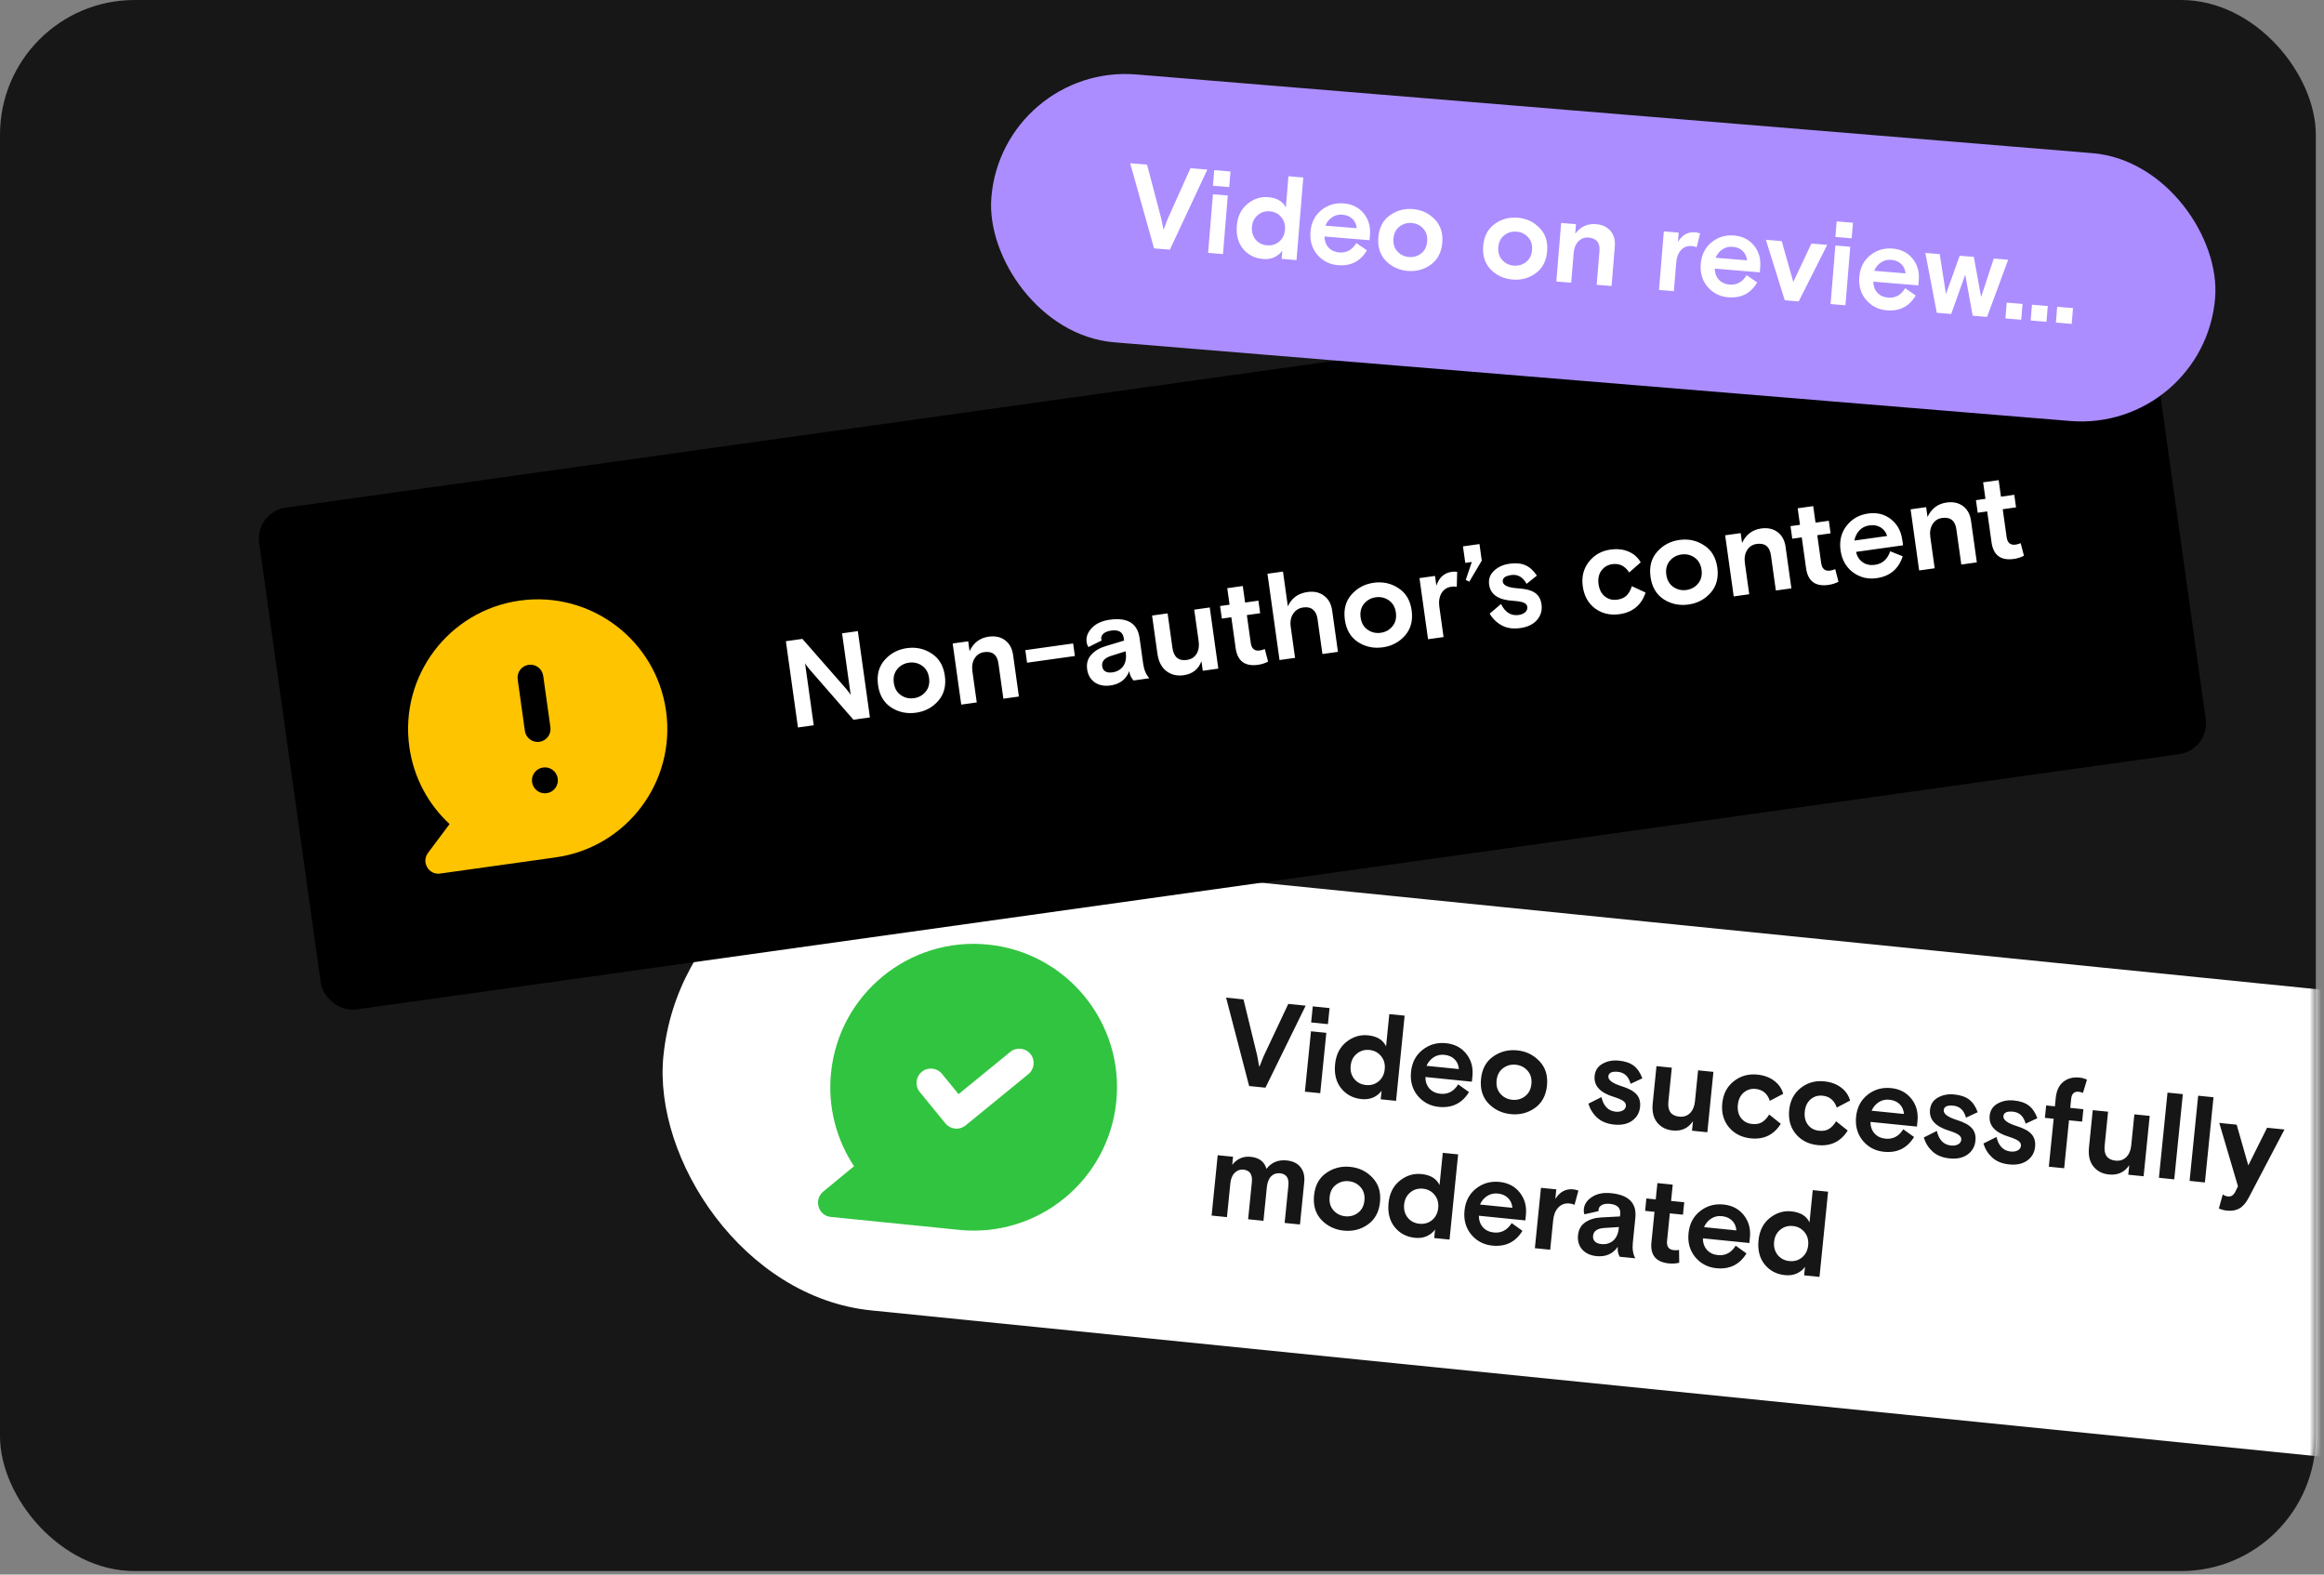
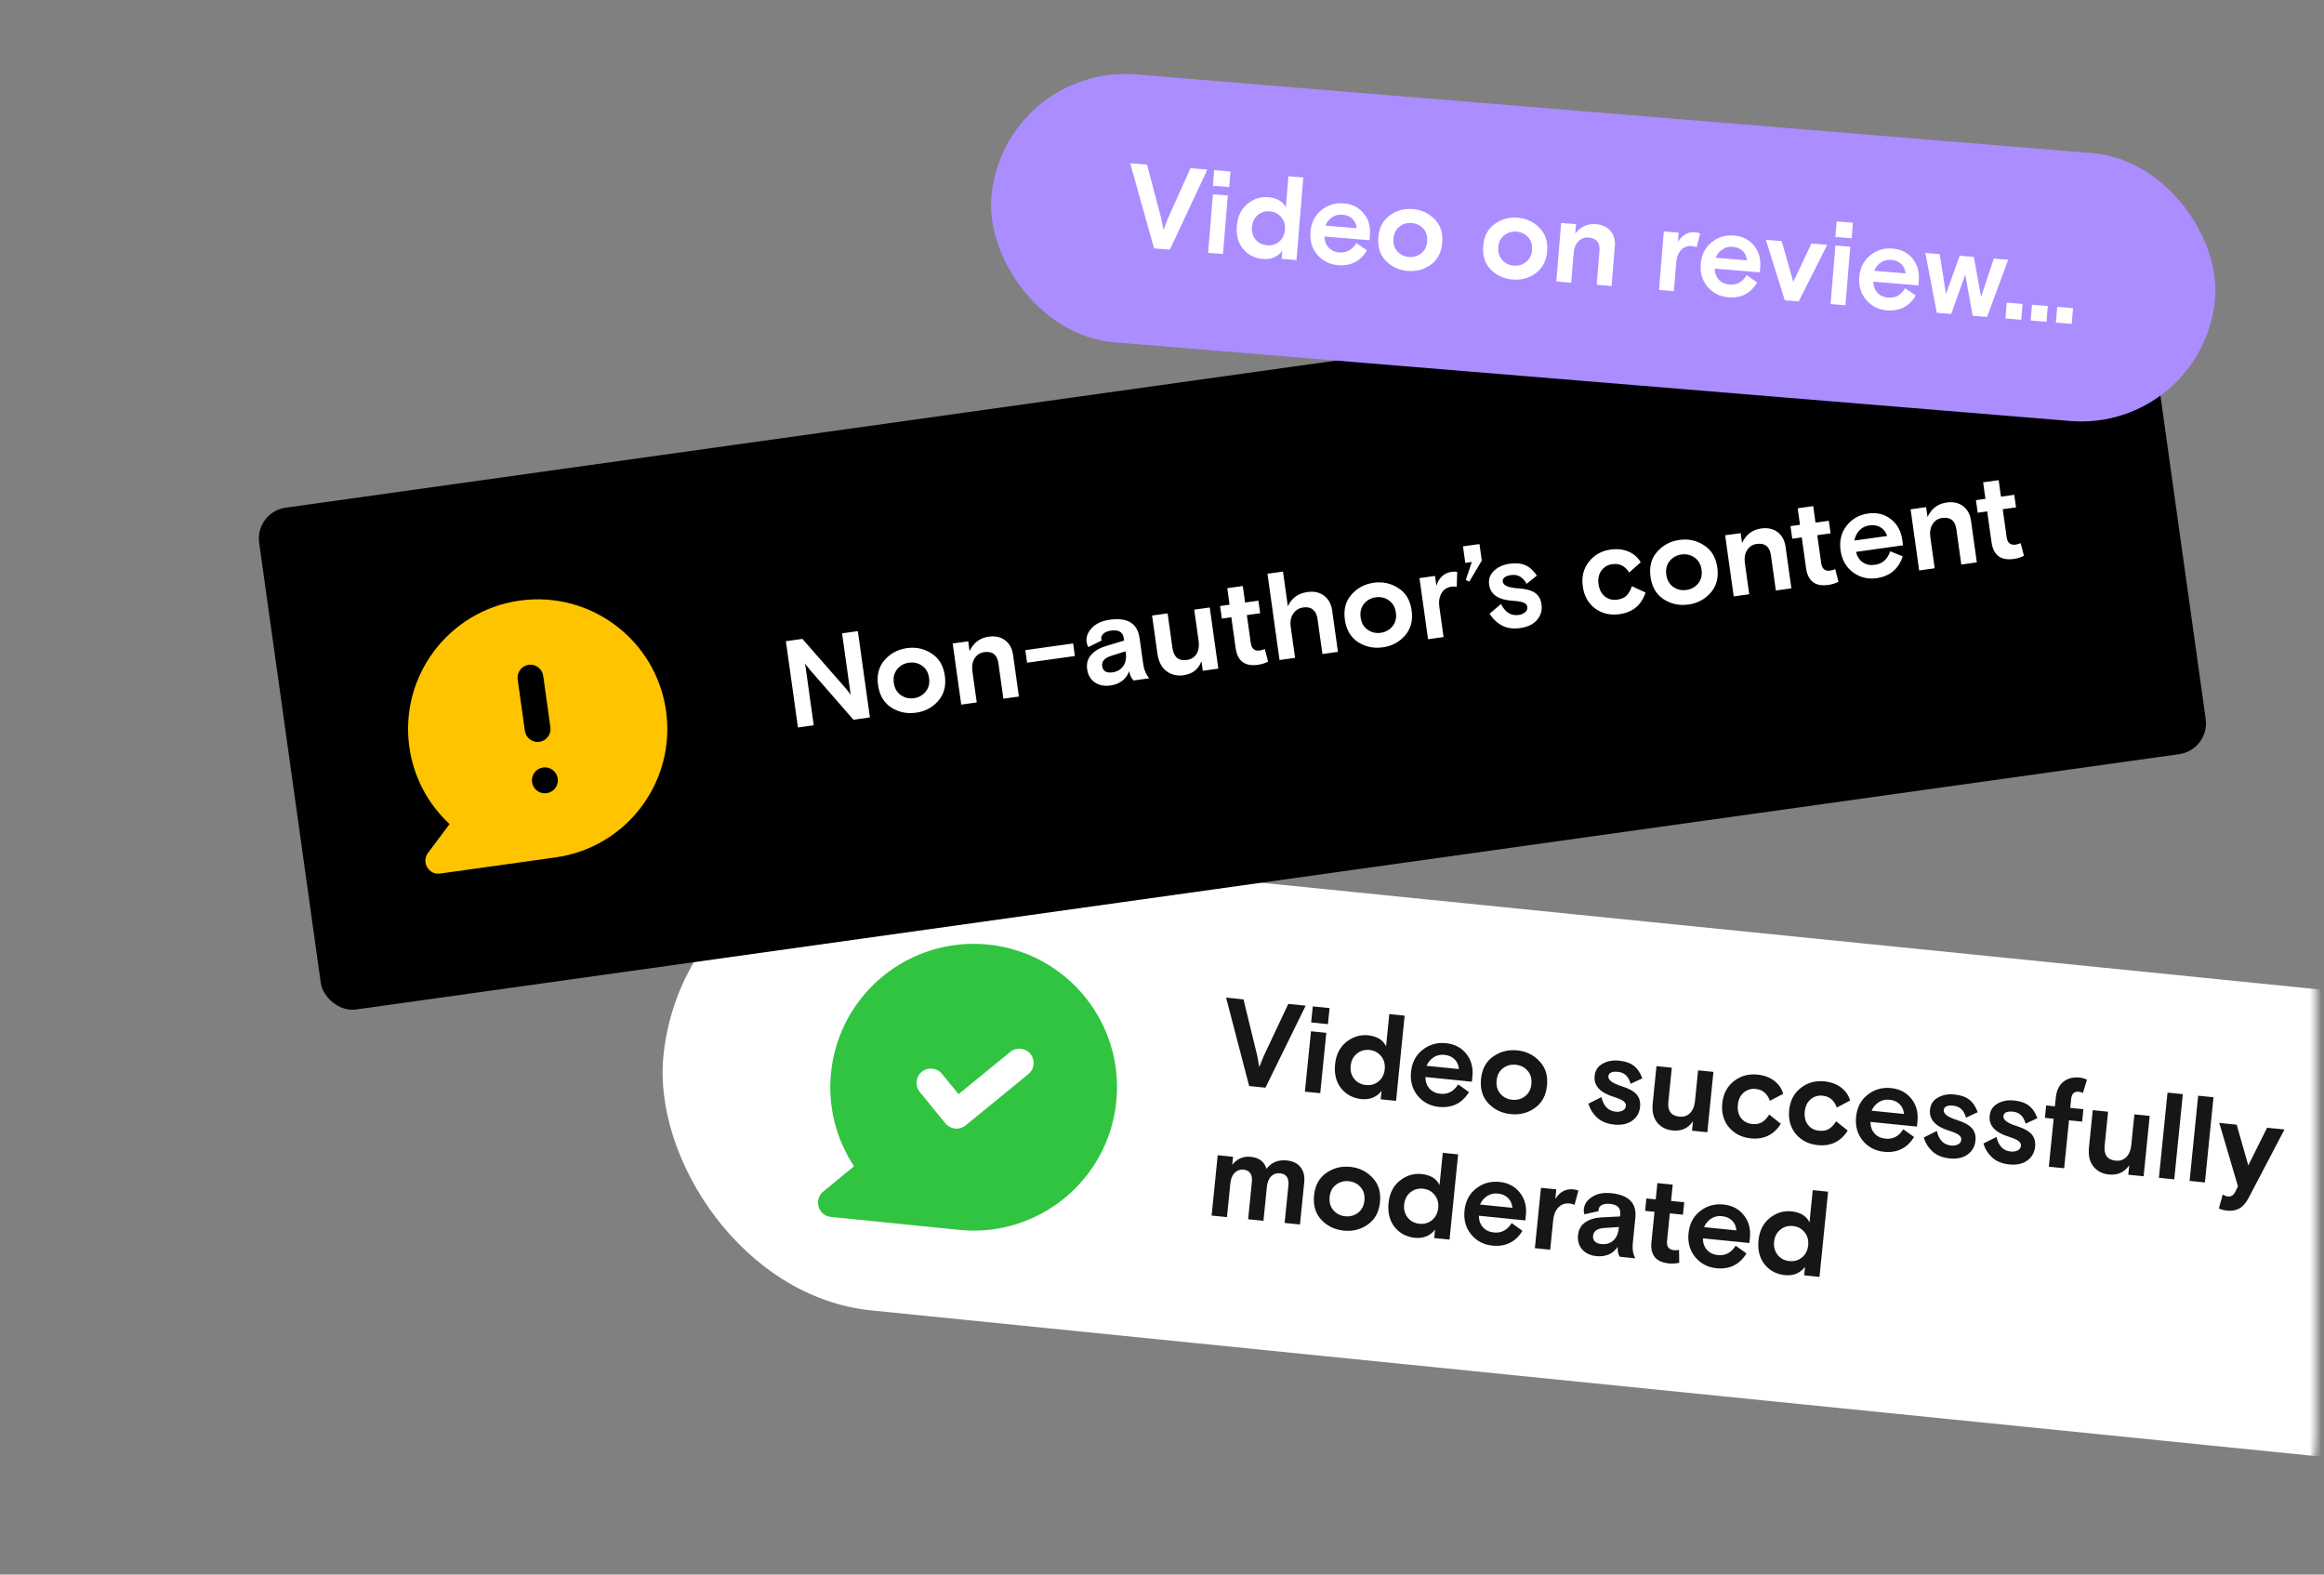
<svg xmlns="http://www.w3.org/2000/svg" width="403" height="273" viewBox="0 0 403 273" fill="none">
  <rect x="0" y="0" width="403" height="273" fill="#808080" stroke="none" />
-   <rect width="401.579" height="272.389" rx="23.348" fill="#171717" />
  <mask id="mask0_186_11154" style="mask-type:alpha" maskUnits="userSpaceOnUse" x="0" y="0" width="402" height="273">
    <rect width="401.579" height="272.389" rx="23.348" fill="white" />
  </mask>
  <g mask="url(#mask0_186_11154)">
    <rect x="119.084" y="143" width="337.614" height="80.561" rx="40.281" transform="rotate(5.759 119.084 143)" fill="white" />
    <path fill-rule="evenodd" clip-rule="evenodd" d="M193.574 190.997C192.197 204.658 180.006 214.615 166.346 213.237L144.069 210.99C141.884 210.77 141.058 207.995 142.761 206.593L148.094 202.2C145.045 197.589 143.508 191.937 144.106 186.008C145.484 172.348 157.675 162.391 171.335 163.769C184.995 165.146 194.952 177.337 193.574 190.997ZM178.332 186.23C179.395 185.361 179.553 183.795 178.685 182.732C177.816 181.668 176.25 181.51 175.187 182.379L166.221 189.702L163.345 186.182C162.477 185.118 160.911 184.96 159.847 185.829C158.784 186.697 158.626 188.263 159.495 189.327L163.942 194.773C164.36 195.283 164.962 195.607 165.618 195.673C166.274 195.74 166.93 195.542 167.44 195.125L178.332 186.23Z" fill="#31C440" />
    <path d="M216.611 188.296L212.614 172.97L215.632 173.275L218.015 183.044L218.139 183.717C218.234 184.324 218.312 184.744 218.374 184.978C218.43 184.841 218.514 184.644 218.626 184.385C218.737 184.126 218.814 183.928 218.856 183.79L219.112 183.155L223.398 174.058L226.415 174.362L219.439 188.581L216.611 188.296ZM226.28 189.271L227.336 178.804L229.995 179.072L228.939 189.539L226.28 189.271ZM227.363 177.272L227.644 174.486L230.556 174.78L230.275 177.566L227.363 177.272ZM243.576 176.093L242.087 190.865L239.428 190.597L239.577 189.12C239.213 189.623 238.734 190.008 238.138 190.275C237.543 190.542 236.865 190.637 236.106 190.561C234.628 190.412 233.448 189.788 232.564 188.69C231.694 187.593 231.344 186.2 231.514 184.512C231.682 182.852 232.33 181.567 233.459 180.658C234.602 179.75 235.856 179.365 237.221 179.503C238.783 179.66 239.827 180.298 240.353 181.417L240.917 175.825L243.576 176.093ZM234.838 187.065C235.344 187.684 236.019 188.036 236.863 188.121C237.707 188.207 238.439 187.996 239.059 187.49C239.68 186.97 240.035 186.267 240.124 185.381C240.214 184.494 240.005 183.741 239.499 183.122C238.995 182.488 238.32 182.129 237.476 182.044C236.632 181.959 235.9 182.176 235.279 182.696C234.659 183.202 234.305 183.898 234.215 184.785C234.126 185.671 234.334 186.431 234.838 187.065ZM255.234 187.544L247.173 186.731C247.176 187.541 247.414 188.212 247.886 188.743C248.36 189.26 248.991 189.558 249.779 189.637C251.073 189.768 252.101 189.225 252.863 188.008L254.732 189.348C253.542 191.289 251.8 192.143 249.507 191.912C248.015 191.762 246.794 191.12 245.842 189.986C244.906 188.84 244.52 187.458 244.683 185.84C244.846 184.223 245.507 182.953 246.666 182.033C247.84 181.099 249.201 180.711 250.748 180.867C252.24 181.017 253.414 181.633 254.271 182.714C255.129 183.796 255.481 185.096 255.328 186.616L255.234 187.544ZM250.46 182.884C249.77 182.815 249.152 182.958 248.604 183.315C248.057 183.672 247.645 184.164 247.368 184.79L252.982 185.356C252.925 184.654 252.676 184.088 252.236 183.66C251.797 183.218 251.205 182.96 250.46 182.884ZM266.958 183.994C268 185.08 268.434 186.488 268.259 188.218C268.085 189.949 267.378 191.249 266.139 192.119C264.916 192.976 263.53 193.326 261.983 193.17C260.435 193.014 259.14 192.393 258.099 191.308C257.073 190.209 256.647 188.795 256.821 187.065C256.996 185.334 257.695 184.04 258.918 183.183C260.157 182.313 261.55 181.956 263.098 182.112C264.645 182.269 265.932 182.896 266.958 183.994ZM260.185 189.642C260.721 190.251 261.404 190.597 262.234 190.68C263.064 190.764 263.802 190.561 264.448 190.072C265.094 189.583 265.464 188.874 265.558 187.946C265.652 187.017 265.431 186.249 264.895 185.641C264.36 185.032 263.677 184.686 262.847 184.603C262.017 184.519 261.278 184.722 260.632 185.211C259.986 185.7 259.616 186.409 259.522 187.337C259.429 188.266 259.65 189.034 260.185 189.642ZM278.903 186.606C278.838 187.253 279.611 187.828 281.223 188.332C282.436 188.71 283.291 189.18 283.788 189.742C284.286 190.304 284.49 191.028 284.4 191.914C284.298 192.927 283.841 193.726 283.029 194.312C282.218 194.884 281.179 195.107 279.913 194.979C278.689 194.855 277.706 194.458 276.964 193.786C276.235 193.116 275.728 192.304 275.44 191.351L277.707 190.216C278.062 191.772 278.887 192.616 280.181 192.746C280.617 192.79 281.007 192.73 281.35 192.566C281.709 192.389 281.907 192.117 281.944 191.752C281.978 191.414 281.829 191.129 281.497 190.896C281.18 190.665 280.628 190.425 279.843 190.175C277.458 189.452 276.351 188.238 276.522 186.536C276.617 185.594 277.072 184.893 277.885 184.435C278.715 183.965 279.664 183.783 280.733 183.891C281.844 184.003 282.709 184.304 283.328 184.792C283.961 185.283 284.449 186.007 284.793 186.965L282.758 187.911C282.417 186.64 281.691 185.949 280.579 185.837C279.524 185.73 278.965 185.987 278.903 186.606ZM286.59 191.346L287.245 184.846L289.904 185.115L289.31 191.002C289.15 192.592 289.78 193.459 291.201 193.602C291.947 193.677 292.564 193.476 293.053 193C293.543 192.509 293.831 191.835 293.917 190.977L294.462 185.574L297.121 185.842L296.066 196.31L293.407 196.041L293.573 194.395C292.753 195.62 291.576 196.155 290.043 196C288.903 195.886 288.005 195.418 287.349 194.599C286.706 193.781 286.453 192.697 286.59 191.346ZM306.795 193.235L308.807 194.845C307.605 196.756 305.872 197.597 303.606 197.369C302.031 197.21 300.766 196.57 299.813 195.451C298.876 194.319 298.49 192.93 298.656 191.284C298.821 189.652 299.49 188.376 300.662 187.457C301.835 186.538 303.188 186.156 304.722 186.311C305.889 186.428 306.863 186.782 307.642 187.373C308.422 187.949 308.95 188.705 309.225 189.643L306.906 190.858C306.478 189.607 305.659 188.921 304.449 188.799C303.648 188.718 302.951 188.932 302.36 189.441C301.784 189.937 301.45 190.642 301.357 191.556C301.264 192.485 301.45 193.25 301.915 193.851C302.38 194.452 303.021 194.794 303.837 194.876C304.512 194.944 305.076 194.845 305.529 194.578C305.998 194.298 306.42 193.851 306.795 193.235ZM318.397 194.405L320.409 196.015C319.207 197.926 317.474 198.767 315.209 198.539C313.633 198.38 312.369 197.741 311.416 196.621C310.478 195.489 310.093 194.1 310.259 192.454C310.423 190.822 311.092 189.547 312.265 188.628C313.438 187.708 314.791 187.326 316.324 187.481C317.492 187.599 318.465 187.953 319.244 188.543C320.025 189.119 320.552 189.876 320.827 190.813L318.509 192.029C318.081 190.777 317.262 190.091 316.052 189.969C315.25 189.888 314.553 190.102 313.962 190.611C313.386 191.107 313.052 191.812 312.96 192.727C312.866 193.655 313.052 194.42 313.517 195.021C313.982 195.622 314.623 195.964 315.439 196.046C316.114 196.115 316.679 196.015 317.132 195.748C317.601 195.469 318.022 195.021 318.397 194.405ZM332.412 195.328L324.351 194.515C324.354 195.325 324.592 195.996 325.065 196.527C325.538 197.044 326.169 197.342 326.957 197.421C328.251 197.552 329.28 197.009 330.042 195.793L331.91 197.132C330.72 199.073 328.978 199.927 326.685 199.696C325.194 199.546 323.972 198.904 323.021 197.77C322.085 196.624 321.698 195.242 321.861 193.624C322.024 192.007 322.685 190.737 323.844 189.817C325.018 188.883 326.379 188.495 327.927 188.651C329.418 188.801 330.592 189.417 331.45 190.499C332.307 191.58 332.659 192.88 332.506 194.4L332.412 195.328ZM327.638 190.668C326.949 190.599 326.33 190.743 325.783 191.099C325.235 191.456 324.823 191.948 324.547 192.574L330.16 193.14C330.103 192.438 329.854 191.872 329.414 191.444C328.976 191.002 328.384 190.744 327.638 190.668ZM337.06 192.471C336.995 193.118 337.768 193.694 339.38 194.198C340.592 194.576 341.447 195.046 341.945 195.607C342.443 196.169 342.647 196.893 342.557 197.78C342.455 198.793 341.998 199.592 341.186 200.178C340.375 200.75 339.336 200.972 338.07 200.844C336.846 200.721 335.863 200.323 335.12 199.652C334.392 198.981 333.884 198.17 333.597 197.217L335.864 196.081C336.219 197.638 337.043 198.481 338.338 198.612C338.774 198.656 339.164 198.596 339.507 198.431C339.866 198.254 340.064 197.983 340.101 197.617C340.135 197.279 339.986 196.994 339.654 196.762C339.336 196.531 338.785 196.291 338 196.041C335.614 195.317 334.508 194.104 334.679 192.402C334.774 191.459 335.229 190.759 336.042 190.301C336.871 189.83 337.821 189.649 338.89 189.757C340.001 189.869 340.866 190.169 341.485 190.658C342.118 191.148 342.606 191.872 342.95 192.831L340.915 193.777C340.574 192.506 339.848 191.815 338.736 191.702C337.681 191.596 337.122 191.852 337.06 192.471ZM347.405 193.515C347.34 194.162 348.113 194.737 349.725 195.241C350.938 195.619 351.793 196.089 352.29 196.651C352.788 197.213 352.992 197.937 352.903 198.823C352.801 199.836 352.343 200.635 351.531 201.221C350.72 201.793 349.681 202.016 348.415 201.888C347.191 201.764 346.208 201.367 345.466 200.695C344.738 200.025 344.23 199.213 343.942 198.26L346.21 197.125C346.564 198.681 347.389 199.525 348.683 199.655C349.119 199.699 349.509 199.639 349.852 199.475C350.211 199.298 350.409 199.026 350.446 198.661C350.48 198.323 350.331 198.038 350 197.805C349.682 197.574 349.13 197.334 348.346 197.084C345.96 196.361 344.853 195.147 345.025 193.445C345.12 192.503 345.574 191.802 346.388 191.344C347.217 190.874 348.166 190.692 349.235 190.8C350.347 190.912 351.212 191.213 351.83 191.701C352.463 192.192 352.951 192.916 353.295 193.874L351.26 194.82C350.919 193.549 350.193 192.858 349.082 192.746C348.026 192.639 347.468 192.896 347.405 193.515ZM354.602 193.814L354.819 191.662L356.338 191.815L356.487 190.338C356.613 189.086 357.048 188.163 357.79 187.57C358.547 186.964 359.481 186.717 360.593 186.829C361.071 186.878 361.507 187 361.899 187.196L361.198 189.491C360.954 189.381 360.712 189.314 360.473 189.29C359.685 189.211 359.245 189.628 359.153 190.543L358.997 192.083L361.276 192.313L361.059 194.465L358.78 194.236L357.941 202.55L355.282 202.282L356.121 193.967L354.602 193.814ZM362.243 198.976L362.898 192.477L365.557 192.745L364.964 198.632C364.803 200.222 365.433 201.089 366.854 201.232C367.6 201.307 368.217 201.107 368.706 200.63C369.196 200.139 369.484 199.465 369.571 198.607L370.116 193.204L372.775 193.473L371.719 203.94L369.06 203.672L369.226 202.026C368.406 203.25 367.229 203.785 365.696 203.631C364.556 203.516 363.658 203.049 363.002 202.229C362.36 201.411 362.107 200.327 362.243 198.976ZM374.373 204.207L375.862 189.435L378.521 189.703L377.032 204.476L374.373 204.207ZM379.69 204.744L381.179 189.972L383.838 190.24L382.349 205.012L379.69 204.744ZM384.771 209.52L385.442 207.093C385.734 207.293 386.042 207.41 386.366 207.442C386.915 207.498 387.342 207.207 387.648 206.57L388.079 205.675L384.838 194.689L387.856 194.994L389.872 202.061L393.132 195.526L396.149 195.83L389.922 207.694C389.464 208.572 388.934 209.179 388.331 209.516C387.743 209.855 387.033 209.982 386.203 209.899C385.655 209.843 385.177 209.717 384.771 209.52ZM226.163 204.979L225.424 212.301L222.765 212.033L223.419 205.555C223.551 204.246 223.068 203.537 221.971 203.426C221.352 203.364 220.836 203.539 220.425 203.952C220.014 204.366 219.766 204.994 219.681 205.839L219.093 211.663L216.434 211.395L217.083 204.958C217.218 203.622 216.723 202.897 215.597 202.783C215.049 202.728 214.554 202.913 214.113 203.337C213.688 203.749 213.435 204.356 213.354 205.158L212.762 211.024L210.103 210.756L211.159 200.289L213.818 200.557L213.678 201.95C214.523 200.898 215.592 200.438 216.887 200.568C218.35 200.716 219.26 201.412 219.618 202.656C220.47 201.534 221.642 201.048 223.133 201.198C224.216 201.308 225.015 201.701 225.53 202.378C226.06 203.043 226.271 203.91 226.163 204.979ZM238.004 204.19C239.045 205.276 239.479 206.684 239.304 208.415C239.13 210.145 238.423 211.445 237.184 212.315C235.961 213.172 234.575 213.523 233.028 213.367C231.48 213.211 230.186 212.59 229.144 211.504C228.118 210.406 227.692 208.991 227.867 207.261C228.041 205.531 228.74 204.237 229.964 203.38C231.202 202.51 232.596 202.153 234.143 202.309C235.691 202.465 236.978 203.092 238.004 204.19ZM231.231 209.839C231.766 210.447 232.449 210.793 233.279 210.877C234.109 210.96 234.847 210.758 235.493 210.269C236.14 209.78 236.51 209.071 236.603 208.142C236.697 207.214 236.476 206.445 235.94 205.837C235.405 205.229 234.722 204.883 233.892 204.799C233.062 204.715 232.324 204.918 231.678 205.407C231.031 205.896 230.661 206.605 230.568 207.533C230.474 208.462 230.695 209.23 231.231 209.839ZM252.85 200.145L251.36 214.917L248.701 214.649L248.85 213.172C248.487 213.675 248.008 214.06 247.412 214.327C246.817 214.594 246.139 214.689 245.38 214.613C243.902 214.464 242.722 213.84 241.838 212.742C240.968 211.645 240.618 210.252 240.788 208.564C240.956 206.904 241.604 205.619 242.733 204.71C243.876 203.802 245.13 203.417 246.495 203.555C248.056 203.712 249.101 204.35 249.627 205.469L250.191 199.877L252.85 200.145ZM244.112 211.117C244.618 211.736 245.293 212.088 246.137 212.173C246.981 212.259 247.713 212.048 248.333 211.542C248.954 211.022 249.309 210.319 249.398 209.433C249.487 208.546 249.279 207.793 248.773 207.174C248.269 206.54 247.594 206.181 246.75 206.096C245.906 206.011 245.174 206.228 244.553 206.748C243.933 207.254 243.579 207.95 243.489 208.837C243.4 209.723 243.607 210.483 244.112 211.117ZM264.508 211.596L256.446 210.783C256.45 211.593 256.688 212.264 257.16 212.795C257.634 213.312 258.265 213.61 259.053 213.689C260.347 213.82 261.375 213.277 262.137 212.061L264.006 213.4C262.815 215.341 261.074 216.195 258.78 215.964C257.289 215.814 256.068 215.172 255.116 214.038C254.18 212.892 253.794 211.51 253.957 209.892C254.12 208.275 254.781 207.005 255.94 206.085C257.114 205.151 258.475 204.763 260.022 204.919C261.514 205.069 262.688 205.685 263.545 206.767C264.403 207.848 264.755 209.148 264.601 210.668L264.508 211.596ZM259.734 206.936C259.044 206.867 258.426 207.01 257.878 207.367C257.33 207.724 256.919 208.216 256.642 208.842L262.256 209.408C262.199 208.706 261.95 208.14 261.51 207.712C261.071 207.27 260.479 207.012 259.734 206.936ZM273.71 206.427L273.034 208.896C272.791 208.772 272.507 208.694 272.184 208.661C271.396 208.582 270.748 208.808 270.24 209.339C269.731 209.87 269.431 210.593 269.339 211.508L268.817 216.678L266.158 216.41L267.214 205.943L269.873 206.211L269.705 207.878C270.484 206.635 271.521 206.079 272.815 206.209C273.138 206.242 273.437 206.315 273.71 206.427ZM283.576 218.166L280.874 217.894C280.584 217.396 280.471 216.823 280.536 216.176C279.673 217.41 278.439 217.947 276.835 217.785C275.794 217.68 274.973 217.299 274.371 216.641C273.785 215.971 273.541 215.143 273.641 214.159C273.741 213.16 274.173 212.407 274.934 211.902C275.696 211.396 276.626 211.12 277.725 211.075L280.918 210.906L280.959 210.505C281.065 209.45 280.478 208.858 279.198 208.729C278.593 208.668 278.117 208.734 277.771 208.926C277.425 209.119 277.235 209.384 277.201 209.721C277.191 209.82 277.196 209.906 277.217 209.979L274.752 210.54C274.654 210.246 274.62 209.944 274.651 209.635C274.738 208.776 275.214 208.071 276.08 207.519C276.947 206.953 278.049 206.737 279.385 206.872C282.438 207.18 283.837 208.6 283.582 211.132L283.141 215.501C283.035 216.556 283.179 217.444 283.576 218.166ZM277.685 215.696C278.487 215.777 279.168 215.583 279.727 215.114C280.287 214.63 280.616 213.903 280.714 212.932L280.733 212.742L278.158 212.909C276.971 212.988 276.335 213.443 276.251 214.273C276.21 214.681 276.319 215.011 276.578 215.265C276.838 215.504 277.207 215.648 277.685 215.696ZM285.278 209.939L285.495 207.787L287.12 207.95L287.405 205.123L290.064 205.391L289.779 208.219L292.058 208.448L291.841 210.601L289.562 210.371L289.081 215.14C288.981 216.125 289.375 216.662 290.261 216.752C290.542 216.78 290.842 216.768 291.16 216.714L291.192 218.935C290.609 219.075 290.009 219.114 289.39 219.051C287.153 218.826 286.146 217.601 286.371 215.379L286.903 210.103L285.278 209.939ZM303.355 215.514L295.293 214.701C295.297 215.511 295.535 216.182 296.007 216.713C296.481 217.23 297.111 217.528 297.899 217.607C299.194 217.738 300.222 217.195 300.984 215.979L302.853 217.318C301.662 219.259 299.92 220.113 297.627 219.882C296.136 219.732 294.914 219.09 293.963 217.956C293.027 216.81 292.64 215.428 292.804 213.81C292.967 212.193 293.628 210.923 294.786 210.003C295.961 209.069 297.322 208.681 298.869 208.837C300.36 208.987 301.535 209.603 302.392 210.685C303.249 211.766 303.601 213.066 303.448 214.586L303.355 215.514ZM298.58 210.854C297.891 210.785 297.272 210.928 296.725 211.285C296.177 211.642 295.765 212.134 295.489 212.76L301.102 213.326C301.045 212.624 300.797 212.058 300.357 211.63C299.918 211.188 299.326 210.93 298.58 210.854ZM317.004 206.616L315.514 221.388L312.855 221.12L313.004 219.642C312.641 220.146 312.161 220.531 311.566 220.798C310.971 221.065 310.293 221.16 309.533 221.083C308.056 220.934 306.876 220.31 305.991 219.212C305.121 218.115 304.772 216.723 304.942 215.035C305.109 213.375 305.758 212.09 306.887 211.18C308.03 210.273 309.284 209.887 310.649 210.025C312.21 210.183 313.254 210.821 313.781 211.94L314.345 206.347L317.004 206.616ZM308.266 217.587C308.772 218.206 309.447 218.559 310.291 218.644C311.135 218.729 311.867 218.519 312.486 218.013C313.107 217.493 313.463 216.789 313.552 215.903C313.641 215.017 313.433 214.264 312.927 213.644C312.422 213.011 311.748 212.651 310.904 212.566C310.06 212.481 309.327 212.699 308.706 213.219C308.087 213.725 307.732 214.421 307.643 215.307C307.554 216.193 307.761 216.953 308.266 217.587Z" fill="#161616" />
  </g>
  <rect x="44.193" y="88.77" width="330.048" height="87.854" rx="5.394" transform="rotate(-7.971 44.193 88.77)" fill="black" />
  <path fill-rule="evenodd" clip-rule="evenodd" d="M115.502 123.274C117.223 135.568 108.653 146.929 96.359 148.651L76.311 151.458C74.345 151.733 73.024 149.474 74.218 147.877L77.96 142.874C74.293 139.478 71.73 134.844 70.983 129.508C69.261 117.214 77.831 105.853 90.125 104.131C102.419 102.41 113.78 110.98 115.502 123.274ZM94.199 117.179C94.027 115.949 92.896 115.092 91.672 115.263C90.449 115.434 89.597 116.57 89.769 117.799L91.016 126.703C91.188 127.932 92.319 128.79 93.543 128.619C94.766 128.447 95.618 127.312 95.446 126.082L94.199 117.179ZM94.166 133.07C92.943 133.242 92.091 134.377 92.263 135.607C92.435 136.836 93.566 137.694 94.79 137.522L94.812 137.519C96.035 137.348 96.887 136.212 96.715 134.983C96.543 133.754 95.412 132.896 94.188 133.067L94.166 133.07Z" fill="#FFC400" />
  <path d="M138.372 126.13L136.278 111.172L139.141 110.771L146.713 119.406C146.747 119.445 146.862 119.589 147.056 119.837C147.249 120.072 147.403 120.29 147.518 120.492L146.022 109.807L148.757 109.424L150.852 124.382L147.989 124.783L140.408 116.084C140.374 116.045 140.259 115.901 140.065 115.653C139.835 115.365 139.681 115.147 139.603 114.998L141.108 125.747L138.372 126.13ZM161.537 113.299C162.829 114.121 163.598 115.407 163.843 117.16C164.088 118.912 163.704 120.368 162.69 121.526C161.687 122.669 160.403 123.35 158.836 123.569C157.269 123.789 155.839 123.488 154.548 122.666C153.269 121.829 152.506 120.534 152.261 118.782C152.015 117.029 152.394 115.582 153.396 114.439C154.41 113.281 155.701 112.591 157.268 112.372C158.835 112.153 160.258 112.462 161.537 113.299ZM156.208 120.517C156.884 120.988 157.642 121.166 158.483 121.048C159.323 120.93 160.004 120.552 160.524 119.912C161.045 119.273 161.239 118.483 161.108 117.543C160.976 116.603 160.572 115.897 159.896 115.425C159.22 114.953 158.461 114.776 157.621 114.894C156.78 115.011 156.1 115.39 155.579 116.029C155.059 116.669 154.864 117.458 154.996 118.399C155.128 119.339 155.532 120.045 156.208 120.517ZM175.675 113.542L176.686 120.765L173.994 121.142L173.138 115.03C172.927 113.52 172.102 112.866 170.663 113.067C169.936 113.169 169.384 113.53 169.006 114.149C168.626 114.754 168.498 115.506 168.624 116.403L169.378 121.788L166.686 122.165L165.201 111.566L167.894 111.189L168.133 112.899C168.815 111.438 169.918 110.601 171.442 110.387C172.582 110.228 173.533 110.436 174.297 111.011C175.06 111.587 175.519 112.431 175.675 113.542ZM178.104 114.901L177.799 112.722L186.09 111.561L186.395 113.74L178.104 114.901ZM199.306 117.597L196.571 117.98C196.163 117.558 195.913 117.019 195.822 116.364C195.266 117.793 194.177 118.621 192.553 118.848C191.499 118.996 190.595 118.817 189.841 118.313C189.1 117.792 188.66 117.033 188.52 116.035C188.379 115.024 188.623 114.176 189.254 113.493C189.884 112.809 190.737 112.312 191.812 112.001L194.927 111.064L194.87 110.658C194.721 109.589 193.998 109.146 192.701 109.328C192.089 109.413 191.634 109.593 191.339 109.867C191.043 110.141 190.919 110.449 190.967 110.791C190.981 110.89 191.007 110.974 191.046 111.041L188.745 112.191C188.576 111.924 188.47 111.634 188.427 111.321C188.305 110.452 188.605 109.64 189.327 108.885C190.048 108.116 191.084 107.637 192.438 107.447C195.529 107.014 197.254 108.08 197.614 110.644L198.233 115.068C198.383 116.136 198.74 116.979 199.306 117.597ZM192.889 116.579C193.701 116.465 194.326 116.109 194.765 115.51C195.202 114.896 195.352 114.098 195.214 113.115L195.187 112.923L192.683 113.71C191.528 114.075 191.01 114.677 191.128 115.518C191.186 115.931 191.373 116.232 191.69 116.42C192.005 116.593 192.404 116.646 192.889 116.579ZM200.702 113.306L199.78 106.724L202.473 106.347L203.308 112.309C203.533 113.919 204.365 114.623 205.804 114.421C206.559 114.316 207.121 113.968 207.488 113.379C207.854 112.776 207.976 112.04 207.855 111.171L207.089 105.701L209.781 105.323L211.265 115.923L208.573 116.3L208.339 114.633C207.825 116.041 206.791 116.854 205.238 117.072C204.084 117.233 203.084 116.988 202.238 116.337C201.405 115.684 200.893 114.673 200.702 113.306ZM211.877 107.252L211.572 105.073L213.218 104.842L212.817 101.979L215.509 101.602L215.91 104.465L218.218 104.142L218.523 106.322L216.215 106.645L216.892 111.474C217.031 112.472 217.55 112.907 218.447 112.782C218.732 112.742 219.025 112.657 219.327 112.528L219.895 114.714C219.353 114.993 218.768 115.177 218.141 115.265C215.876 115.582 214.586 114.615 214.271 112.364L213.523 107.022L211.877 107.252ZM231.009 105.859L232.011 113.017L229.319 113.395L228.463 107.283C228.363 106.571 228.1 106.041 227.674 105.694C227.262 105.345 226.707 105.219 226.009 105.317C225.24 105.425 224.652 105.79 224.245 106.414C223.837 107.023 223.695 107.776 223.821 108.674L224.575 114.059L221.882 114.436L219.788 99.477L222.48 99.1L223.324 105.127C223.967 103.7 225.1 102.873 226.724 102.646C227.878 102.484 228.838 102.699 229.603 103.289C230.381 103.862 230.849 104.719 231.009 105.859ZM242.486 101.964C243.777 102.785 244.546 104.072 244.791 105.824C245.036 107.577 244.652 109.032 243.638 110.191C242.636 111.334 241.351 112.015 239.784 112.234C238.217 112.454 236.788 112.153 235.496 111.331C234.217 110.494 233.454 109.199 233.209 107.446C232.964 105.694 233.342 104.247 234.344 103.104C235.358 101.945 236.649 101.256 238.216 101.037C239.783 100.817 241.206 101.126 242.486 101.964ZM237.156 109.181C237.832 109.653 238.59 109.83 239.431 109.713C240.271 109.595 240.952 109.216 241.473 108.577C241.993 107.938 242.188 107.148 242.056 106.207C241.924 105.267 241.52 104.561 240.844 104.089C240.168 103.618 239.41 103.441 238.569 103.558C237.729 103.676 237.048 104.054 236.528 104.694C236.007 105.333 235.813 106.123 235.944 107.063C236.076 108.004 236.48 108.71 237.156 109.181ZM252.686 99.141L252.615 101.744C252.344 101.68 252.045 101.671 251.718 101.717C250.92 101.829 250.334 102.209 249.96 102.856C249.586 103.504 249.464 104.291 249.593 105.217L250.326 110.453L247.634 110.83L246.15 100.231L248.842 99.854L249.079 101.542C249.548 100.125 250.439 99.325 251.749 99.142C252.077 99.096 252.389 99.096 252.686 99.141ZM254.09 97.594L253.689 94.73L256.552 94.329L256.953 97.193L254.786 100.852L254.176 100.545L255.222 97.435L254.09 97.594ZM260.597 100.866C260.689 101.521 261.592 101.903 263.307 102.012C264.596 102.092 265.555 102.35 266.182 102.785C266.809 103.221 267.186 103.887 267.312 104.784C267.455 105.81 267.196 106.711 266.535 107.486C265.872 108.247 264.899 108.717 263.617 108.897C262.378 109.07 261.31 108.915 260.414 108.43C259.533 107.943 258.835 107.264 258.32 106.392L260.287 104.722C261.013 106.175 262.032 106.809 263.343 106.626C263.784 106.564 264.155 106.41 264.455 106.165C264.767 105.903 264.897 105.587 264.845 105.217C264.797 104.875 264.581 104.629 264.197 104.48C263.827 104.328 263.224 104.224 262.388 104.166C259.856 104.027 258.469 103.096 258.227 101.372C258.094 100.417 258.374 99.616 259.067 98.967C259.773 98.301 260.667 97.893 261.75 97.741C262.875 97.584 263.803 97.672 264.532 98.005C265.276 98.337 265.933 98.935 266.505 99.799L264.722 101.225C264.078 100.052 263.193 99.543 262.068 99.701C260.999 99.851 260.509 100.239 260.597 100.866ZM282.98 101.632L285.357 102.737C284.631 104.916 283.121 106.166 280.827 106.487C279.231 106.71 277.828 106.384 276.616 105.508C275.416 104.615 274.699 103.336 274.466 101.669C274.234 100.016 274.587 98.594 275.524 97.403C276.461 96.211 277.706 95.507 279.259 95.289C280.441 95.124 281.489 95.239 282.401 95.634C283.312 96.015 284.016 96.635 284.514 97.495L282.516 99.256C281.791 98.123 280.816 97.642 279.591 97.814C278.779 97.928 278.142 98.307 277.68 98.953C277.231 99.582 277.071 100.36 277.201 101.286C277.333 102.226 277.701 102.937 278.306 103.419C278.911 103.901 279.626 104.084 280.453 103.968C281.136 103.872 281.67 103.638 282.054 103.265C282.449 102.875 282.758 102.331 282.98 101.632ZM295.491 94.541C296.783 95.363 297.551 96.65 297.797 98.402C298.042 100.154 297.658 101.61 296.643 102.769C295.641 103.911 294.357 104.592 292.79 104.812C291.222 105.031 289.793 104.73 288.502 103.909C287.222 103.071 286.46 101.776 286.215 100.024C285.969 98.272 286.347 96.824 287.35 95.682C288.364 94.523 289.654 93.834 291.222 93.614C292.789 93.395 294.212 93.704 295.491 94.541ZM290.161 101.759C290.838 102.231 291.596 102.408 292.436 102.29C293.277 102.172 293.958 101.794 294.478 101.154C294.999 100.515 295.193 99.725 295.061 98.785C294.93 97.845 294.526 97.139 293.85 96.667C293.174 96.195 292.415 96.018 291.575 96.136C290.734 96.253 290.054 96.632 289.533 97.271C289.013 97.911 288.818 98.701 288.95 99.641C289.081 100.581 289.485 101.287 290.161 101.759ZM309.629 94.784L310.64 102.007L307.948 102.384L307.092 96.272C306.88 94.762 306.055 94.108 304.616 94.309C303.89 94.411 303.338 94.772 302.959 95.391C302.579 95.996 302.452 96.748 302.578 97.645L303.332 103.03L300.639 103.407L299.155 92.808L301.848 92.431L302.087 94.141C302.769 92.68 303.871 91.843 305.396 91.629C306.536 91.47 307.487 91.678 308.25 92.254C309.014 92.829 309.473 93.673 309.629 94.784ZM310.793 93.401L310.488 91.221L312.133 90.991L311.732 88.127L314.425 87.75L314.826 90.614L317.134 90.291L317.439 92.47L315.131 92.793L315.807 97.623C315.947 98.62 316.466 99.056 317.363 98.93C317.648 98.89 317.941 98.806 318.243 98.676L318.81 100.863C318.268 101.142 317.684 101.326 317.057 101.413C314.792 101.731 313.502 100.764 313.187 98.513L312.439 93.171L310.793 93.401ZM330.004 94.546L321.841 95.689C322.04 96.489 322.437 97.094 323.032 97.504C323.625 97.901 324.321 98.043 325.118 97.931C326.429 97.748 327.314 96.963 327.774 95.577L329.944 96.45C329.236 98.655 327.721 99.92 325.399 100.245C323.889 100.457 322.527 100.117 321.312 99.227C320.111 98.32 319.395 97.048 319.166 95.41C318.936 93.771 319.283 92.357 320.206 91.168C321.141 89.962 322.392 89.249 323.959 89.03C325.469 88.818 326.778 89.144 327.887 90.005C328.995 90.867 329.657 92.067 329.872 93.605L330.004 94.546ZM324.161 91.093C323.463 91.191 322.886 91.482 322.431 91.967C321.976 92.452 321.688 93.037 321.566 93.723L327.25 92.927C327.024 92.247 326.642 91.748 326.104 91.431C325.563 91.1 324.916 90.988 324.161 91.093ZM341.787 90.281L342.798 97.504L340.106 97.881L339.25 91.769C339.038 90.259 338.213 89.605 336.774 89.806C336.048 89.908 335.496 90.269 335.118 90.888C334.737 91.493 334.61 92.245 334.736 93.142L335.49 98.527L332.797 98.904L331.313 88.305L334.006 87.928L334.245 89.638C334.927 88.177 336.03 87.34 337.554 87.126C338.694 86.967 339.645 87.175 340.408 87.751C341.172 88.326 341.631 89.17 341.787 90.281ZM342.951 88.898L342.646 86.718L344.292 86.488L343.891 83.624L346.583 83.247L346.984 86.111L349.292 85.787L349.597 87.967L347.289 88.29L347.966 93.12C348.105 94.117 348.624 94.553 349.521 94.427C349.806 94.387 350.099 94.303 350.401 94.173L350.968 96.36C350.427 96.639 349.842 96.822 349.215 96.91C346.95 97.227 345.66 96.261 345.345 94.01L344.597 88.667L342.951 88.898Z" fill="white" />
  <rect x="173.821" y="11" width="212.926" height="46.597" rx="23.299" transform="rotate(4.704 173.821 11)" fill="#AB8DFF" />
  <path d="M200.122 43.063L195.981 28.303L198.907 28.544L201.387 37.956L201.519 38.605C201.622 39.19 201.705 39.596 201.769 39.821C201.821 39.687 201.899 39.495 202.002 39.242C202.105 38.99 202.176 38.797 202.215 38.662L202.451 38.043L206.436 29.163L209.362 29.404L202.864 43.289L200.122 43.063ZM209.497 43.835L210.332 33.686L212.91 33.898L212.075 44.047L209.497 43.835ZM210.331 32.203L210.553 29.502L213.377 29.734L213.154 32.435L210.331 32.203ZM226.001 30.773L224.822 45.096L222.244 44.883L222.362 43.451C222.019 43.945 221.562 44.326 220.991 44.595C220.42 44.864 219.765 44.968 219.029 44.907C217.597 44.789 216.443 44.207 215.568 43.16C214.706 42.114 214.343 40.773 214.478 39.136C214.61 37.526 215.215 36.271 216.291 35.371C217.381 34.472 218.588 34.077 219.911 34.186C221.425 34.31 222.447 34.91 222.977 35.983L223.423 30.561L226.001 30.773ZM217.74 41.547C218.241 42.137 218.9 42.466 219.719 42.533C220.537 42.601 221.242 42.384 221.832 41.883C222.424 41.369 222.755 40.682 222.826 39.823C222.896 38.963 222.681 38.238 222.181 37.648C221.681 37.044 221.022 36.708 220.203 36.641C219.385 36.573 218.68 36.797 218.088 37.311C217.498 37.812 217.167 38.492 217.097 39.351C217.026 40.211 217.24 40.942 217.74 41.547ZM237.487 41.647L229.671 41.004C229.689 41.788 229.931 42.433 230.397 42.938C230.865 43.43 231.481 43.707 232.245 43.77C233.5 43.873 234.485 43.33 235.201 42.139L237.033 43.402C235.916 45.301 234.245 46.159 232.022 45.977C230.576 45.858 229.383 45.258 228.441 44.178C227.515 43.086 227.117 41.755 227.246 40.186C227.375 38.618 227.992 37.378 229.097 36.466C230.216 35.542 231.527 35.142 233.027 35.265C234.473 35.384 235.62 35.959 236.469 36.99C237.318 38.022 237.682 39.274 237.561 40.747L237.487 41.647ZM232.783 37.223C232.115 37.168 231.519 37.318 230.996 37.673C230.472 38.028 230.082 38.511 229.826 39.122L235.268 39.569C235.201 38.891 234.95 38.348 234.516 37.942C234.084 37.522 233.506 37.282 232.783 37.223ZM248.77 38.002C249.798 39.035 250.242 40.389 250.104 42.067C249.966 43.745 249.306 45.016 248.122 45.88C246.953 46.731 245.619 47.095 244.118 46.972C242.618 46.848 241.354 46.271 240.326 45.238C239.314 44.194 238.877 42.833 239.015 41.155C239.153 39.477 239.806 38.212 240.975 37.361C242.158 36.497 243.5 36.127 245.001 36.25C246.501 36.374 247.758 36.958 248.77 38.002ZM242.316 43.589C242.845 44.169 243.512 44.491 244.317 44.557C245.122 44.624 245.833 44.414 246.449 43.929C247.066 43.445 247.411 42.752 247.485 41.852C247.559 40.952 247.332 40.212 246.803 39.633C246.274 39.054 245.607 38.731 244.802 38.665C243.997 38.599 243.286 38.808 242.67 39.293C242.053 39.778 241.708 40.47 241.634 41.37C241.559 42.271 241.787 43.01 242.316 43.589ZM266.953 39.499C267.981 40.531 268.425 41.886 268.287 43.563C268.149 45.241 267.488 46.512 266.305 47.376C265.136 48.227 263.802 48.591 262.301 48.468C260.801 48.344 259.537 47.767 258.509 46.735C257.497 45.69 257.059 44.329 257.198 42.651C257.336 40.973 257.989 39.709 259.158 38.857C260.341 37.993 261.683 37.623 263.183 37.746C264.684 37.87 265.941 38.454 266.953 39.499ZM260.499 45.086C261.028 45.665 261.695 45.987 262.5 46.054C263.305 46.12 264.015 45.91 264.632 45.426C265.249 44.941 265.594 44.248 265.668 43.348C265.742 42.448 265.515 41.708 264.986 41.129C264.457 40.55 263.79 40.227 262.985 40.161C262.18 40.095 261.469 40.304 260.853 40.789C260.236 41.274 259.891 41.966 259.816 42.867C259.742 43.767 259.97 44.507 260.499 45.086ZM280.026 42.675L279.457 49.591L276.879 49.379L277.36 43.527C277.479 42.081 276.85 41.302 275.472 41.188C274.776 41.131 274.189 41.351 273.708 41.847C273.229 42.329 272.954 43 272.883 43.859L272.459 49.015L269.881 48.803L270.716 38.655L273.294 38.867L273.16 40.504C274.097 39.29 275.296 38.743 276.755 38.863C277.846 38.953 278.686 39.345 279.275 40.039C279.863 40.733 280.113 41.611 280.026 42.675ZM294.814 40.473L294.205 42.874C293.967 42.758 293.692 42.688 293.378 42.662C292.614 42.599 291.991 42.829 291.508 43.352C291.026 43.876 290.748 44.581 290.675 45.467L290.263 50.48L287.684 50.268L288.52 40.12L291.098 40.332L290.965 41.948C291.696 40.731 292.69 40.174 293.945 40.278C294.258 40.303 294.548 40.368 294.814 40.473ZM305.163 47.216L297.347 46.573C297.365 47.357 297.607 48.002 298.074 48.507C298.542 48.999 299.157 49.276 299.921 49.339C301.176 49.442 302.162 48.898 302.878 47.708L304.71 48.971C303.592 50.87 301.922 51.728 299.699 51.545C298.253 51.426 297.059 50.827 296.118 49.747C295.192 48.654 294.793 47.324 294.922 45.755C295.051 44.186 295.668 42.946 296.773 42.035C297.893 41.111 299.203 40.71 300.704 40.834C302.149 40.953 303.297 41.528 304.146 42.559C304.995 43.59 305.359 44.842 305.238 46.316L305.163 47.216ZM300.46 42.791C299.792 42.736 299.196 42.886 298.672 43.242C298.148 43.597 297.759 44.08 297.502 44.69L302.945 45.138C302.877 44.46 302.626 43.917 302.193 43.511C301.761 43.091 301.183 42.851 300.46 42.791ZM316.856 42.451L311.908 52.261L309.494 52.063L306.216 41.576L308.958 41.801L310.97 48.888L314.114 42.226L316.856 42.451ZM317.436 52.716L318.271 42.568L320.849 42.78L320.014 52.928L317.436 52.716ZM318.27 41.084L318.492 38.384L321.315 38.616L321.093 41.317L318.27 41.084ZM332.658 49.478L324.842 48.835C324.859 49.619 325.102 50.264 325.568 50.769C326.036 51.261 326.652 51.538 327.416 51.601C328.67 51.704 329.656 51.161 330.372 49.97L332.204 51.233C331.087 53.132 329.416 53.99 327.193 53.807C325.747 53.688 324.553 53.089 323.612 52.009C322.686 50.917 322.287 49.586 322.416 48.017C322.545 46.449 323.162 45.209 324.267 44.297C325.387 43.373 326.697 42.973 328.198 43.096C329.644 43.215 330.791 43.79 331.64 44.821C332.489 45.852 332.853 47.105 332.732 48.578L332.658 49.478ZM327.954 45.054C327.286 44.999 326.69 45.149 326.166 45.504C325.643 45.859 325.253 46.342 324.997 46.953L330.439 47.4C330.371 46.722 330.121 46.179 329.687 45.773C329.255 45.353 328.677 45.113 327.954 45.054ZM342.279 44.543L343.541 51.486L345.737 44.828L348.233 45.033L344.574 54.949L342.078 54.744L340.79 47.614L338.354 54.438L335.858 54.232L333.87 43.851L336.366 44.057L337.444 50.984L339.824 44.341L342.279 44.543ZM347.757 55.211L347.983 52.469L350.724 52.695L350.499 55.437L347.757 55.211ZM352.133 55.571L352.359 52.83L355.1 53.055L354.875 55.797L352.133 55.571ZM356.509 55.931L356.734 53.19L359.476 53.415L359.251 56.157L356.509 55.931Z" fill="white" />
</svg>